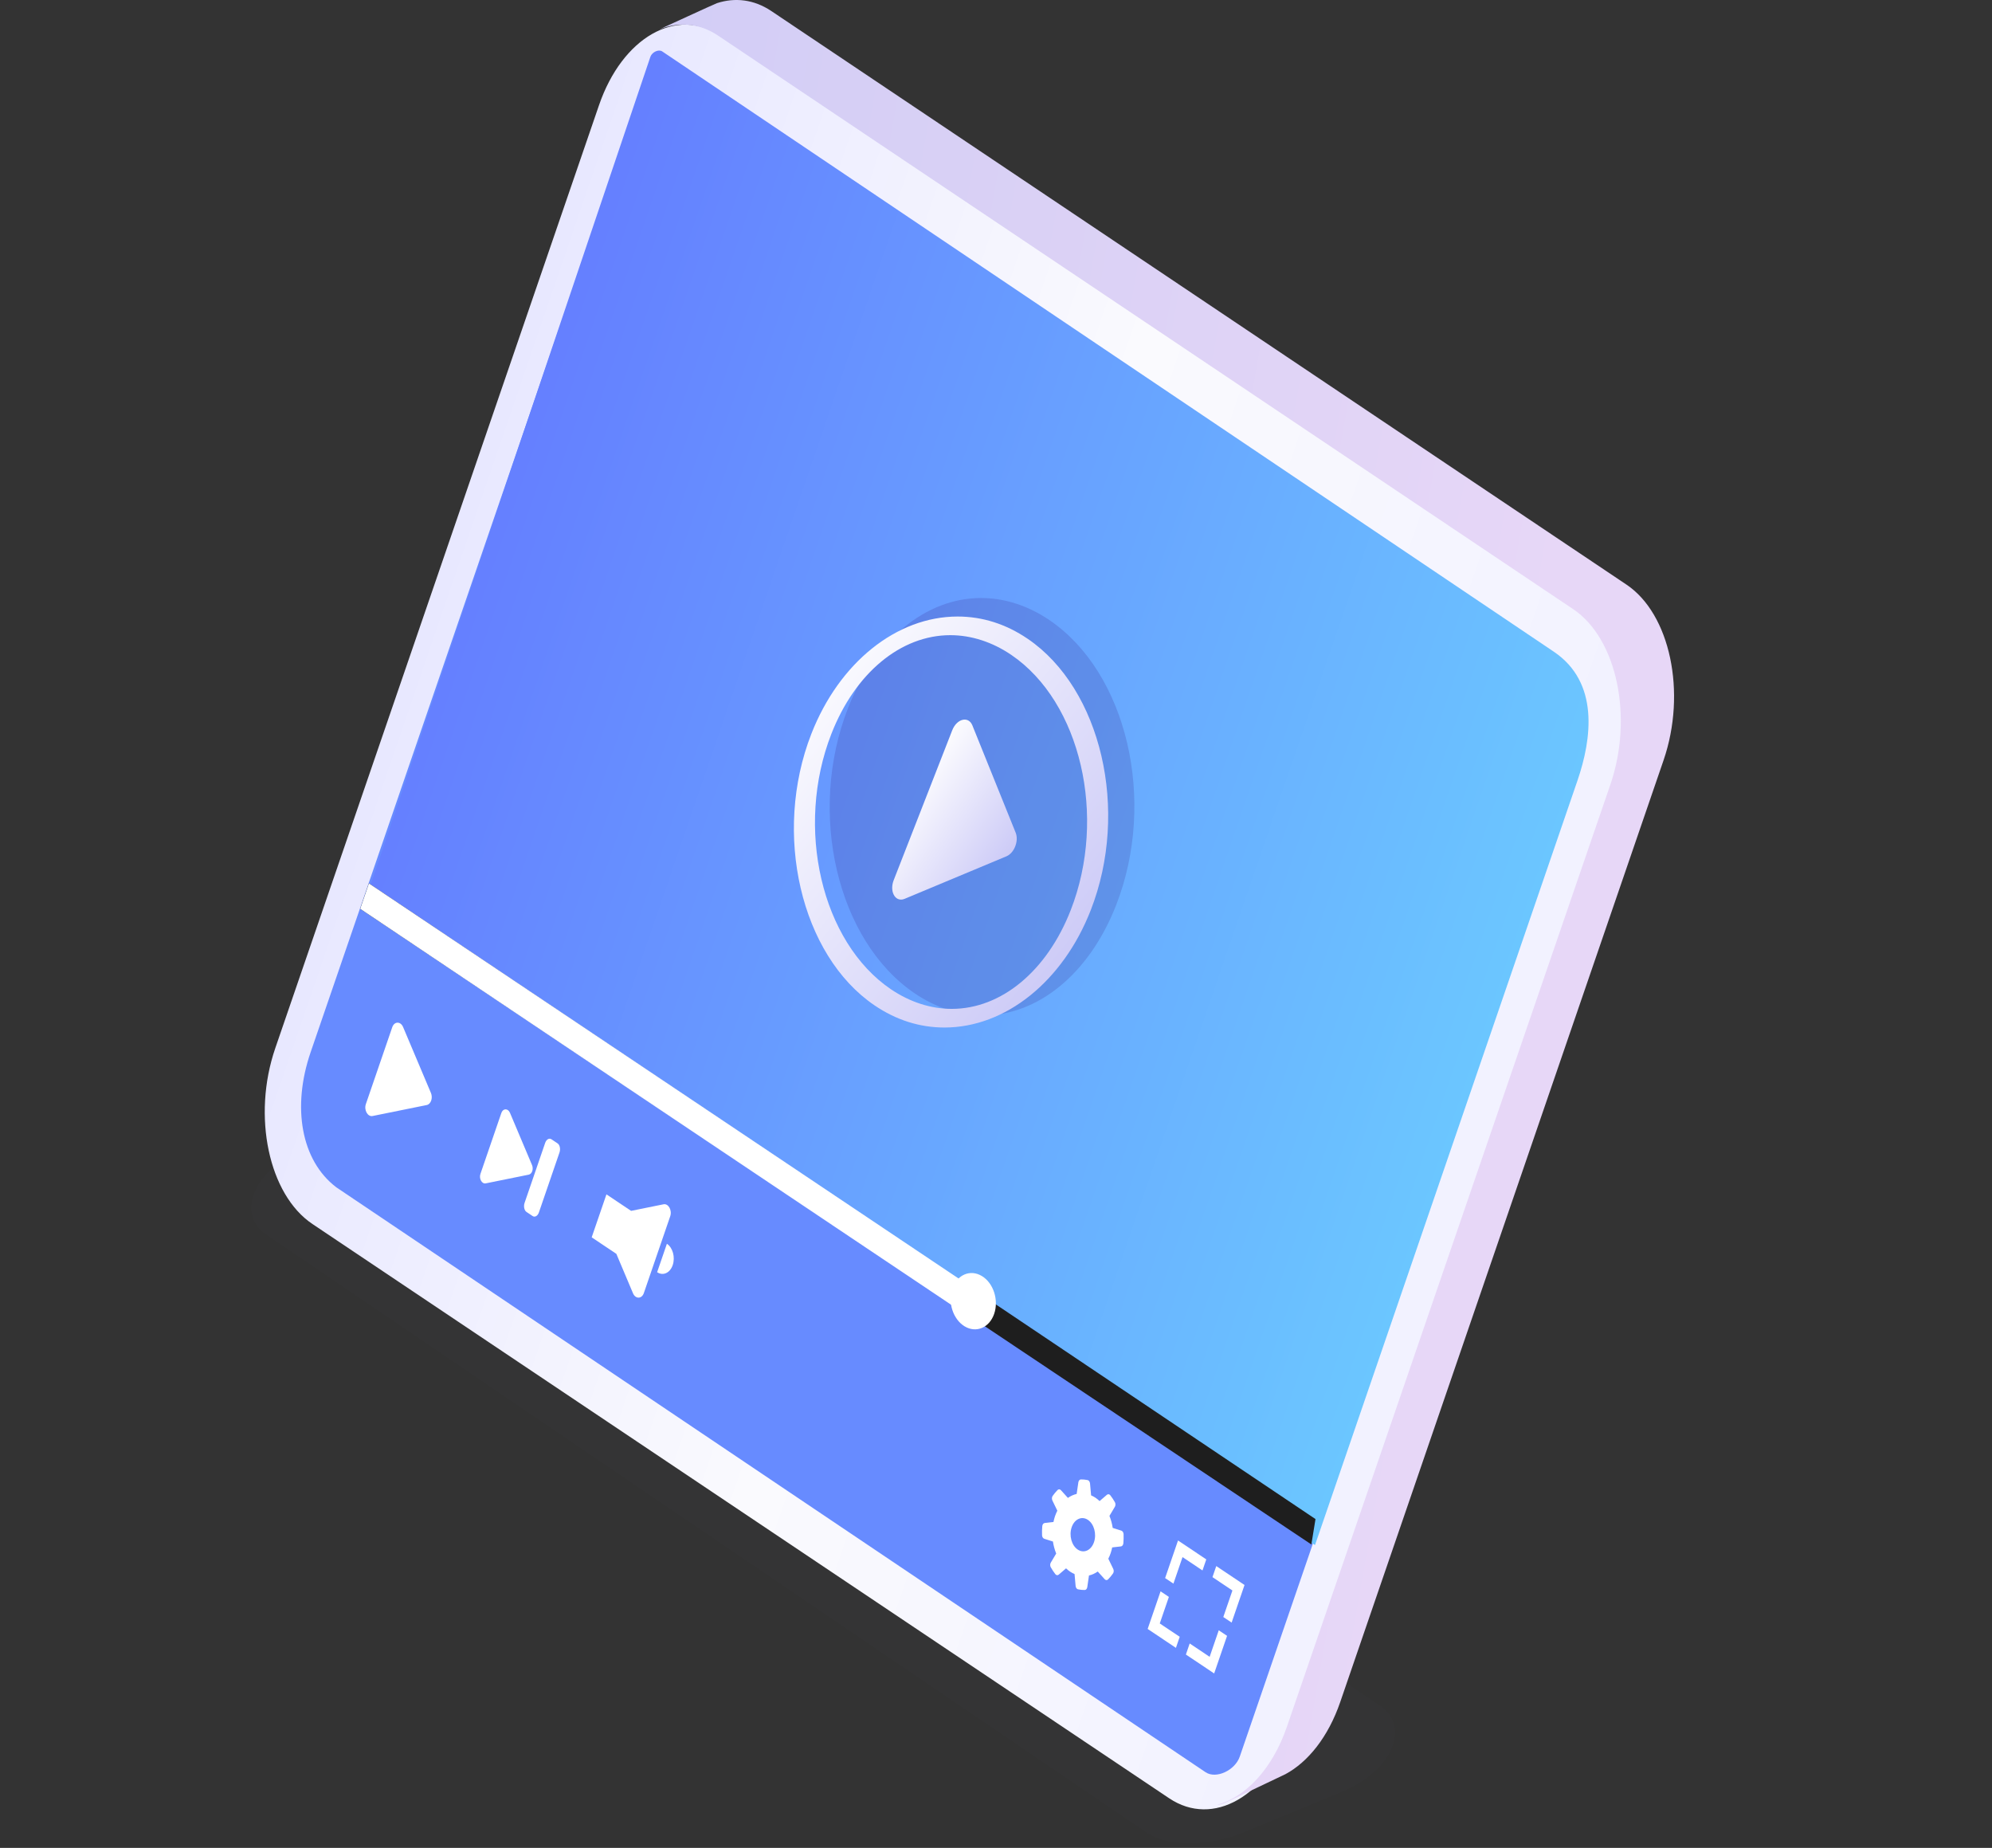
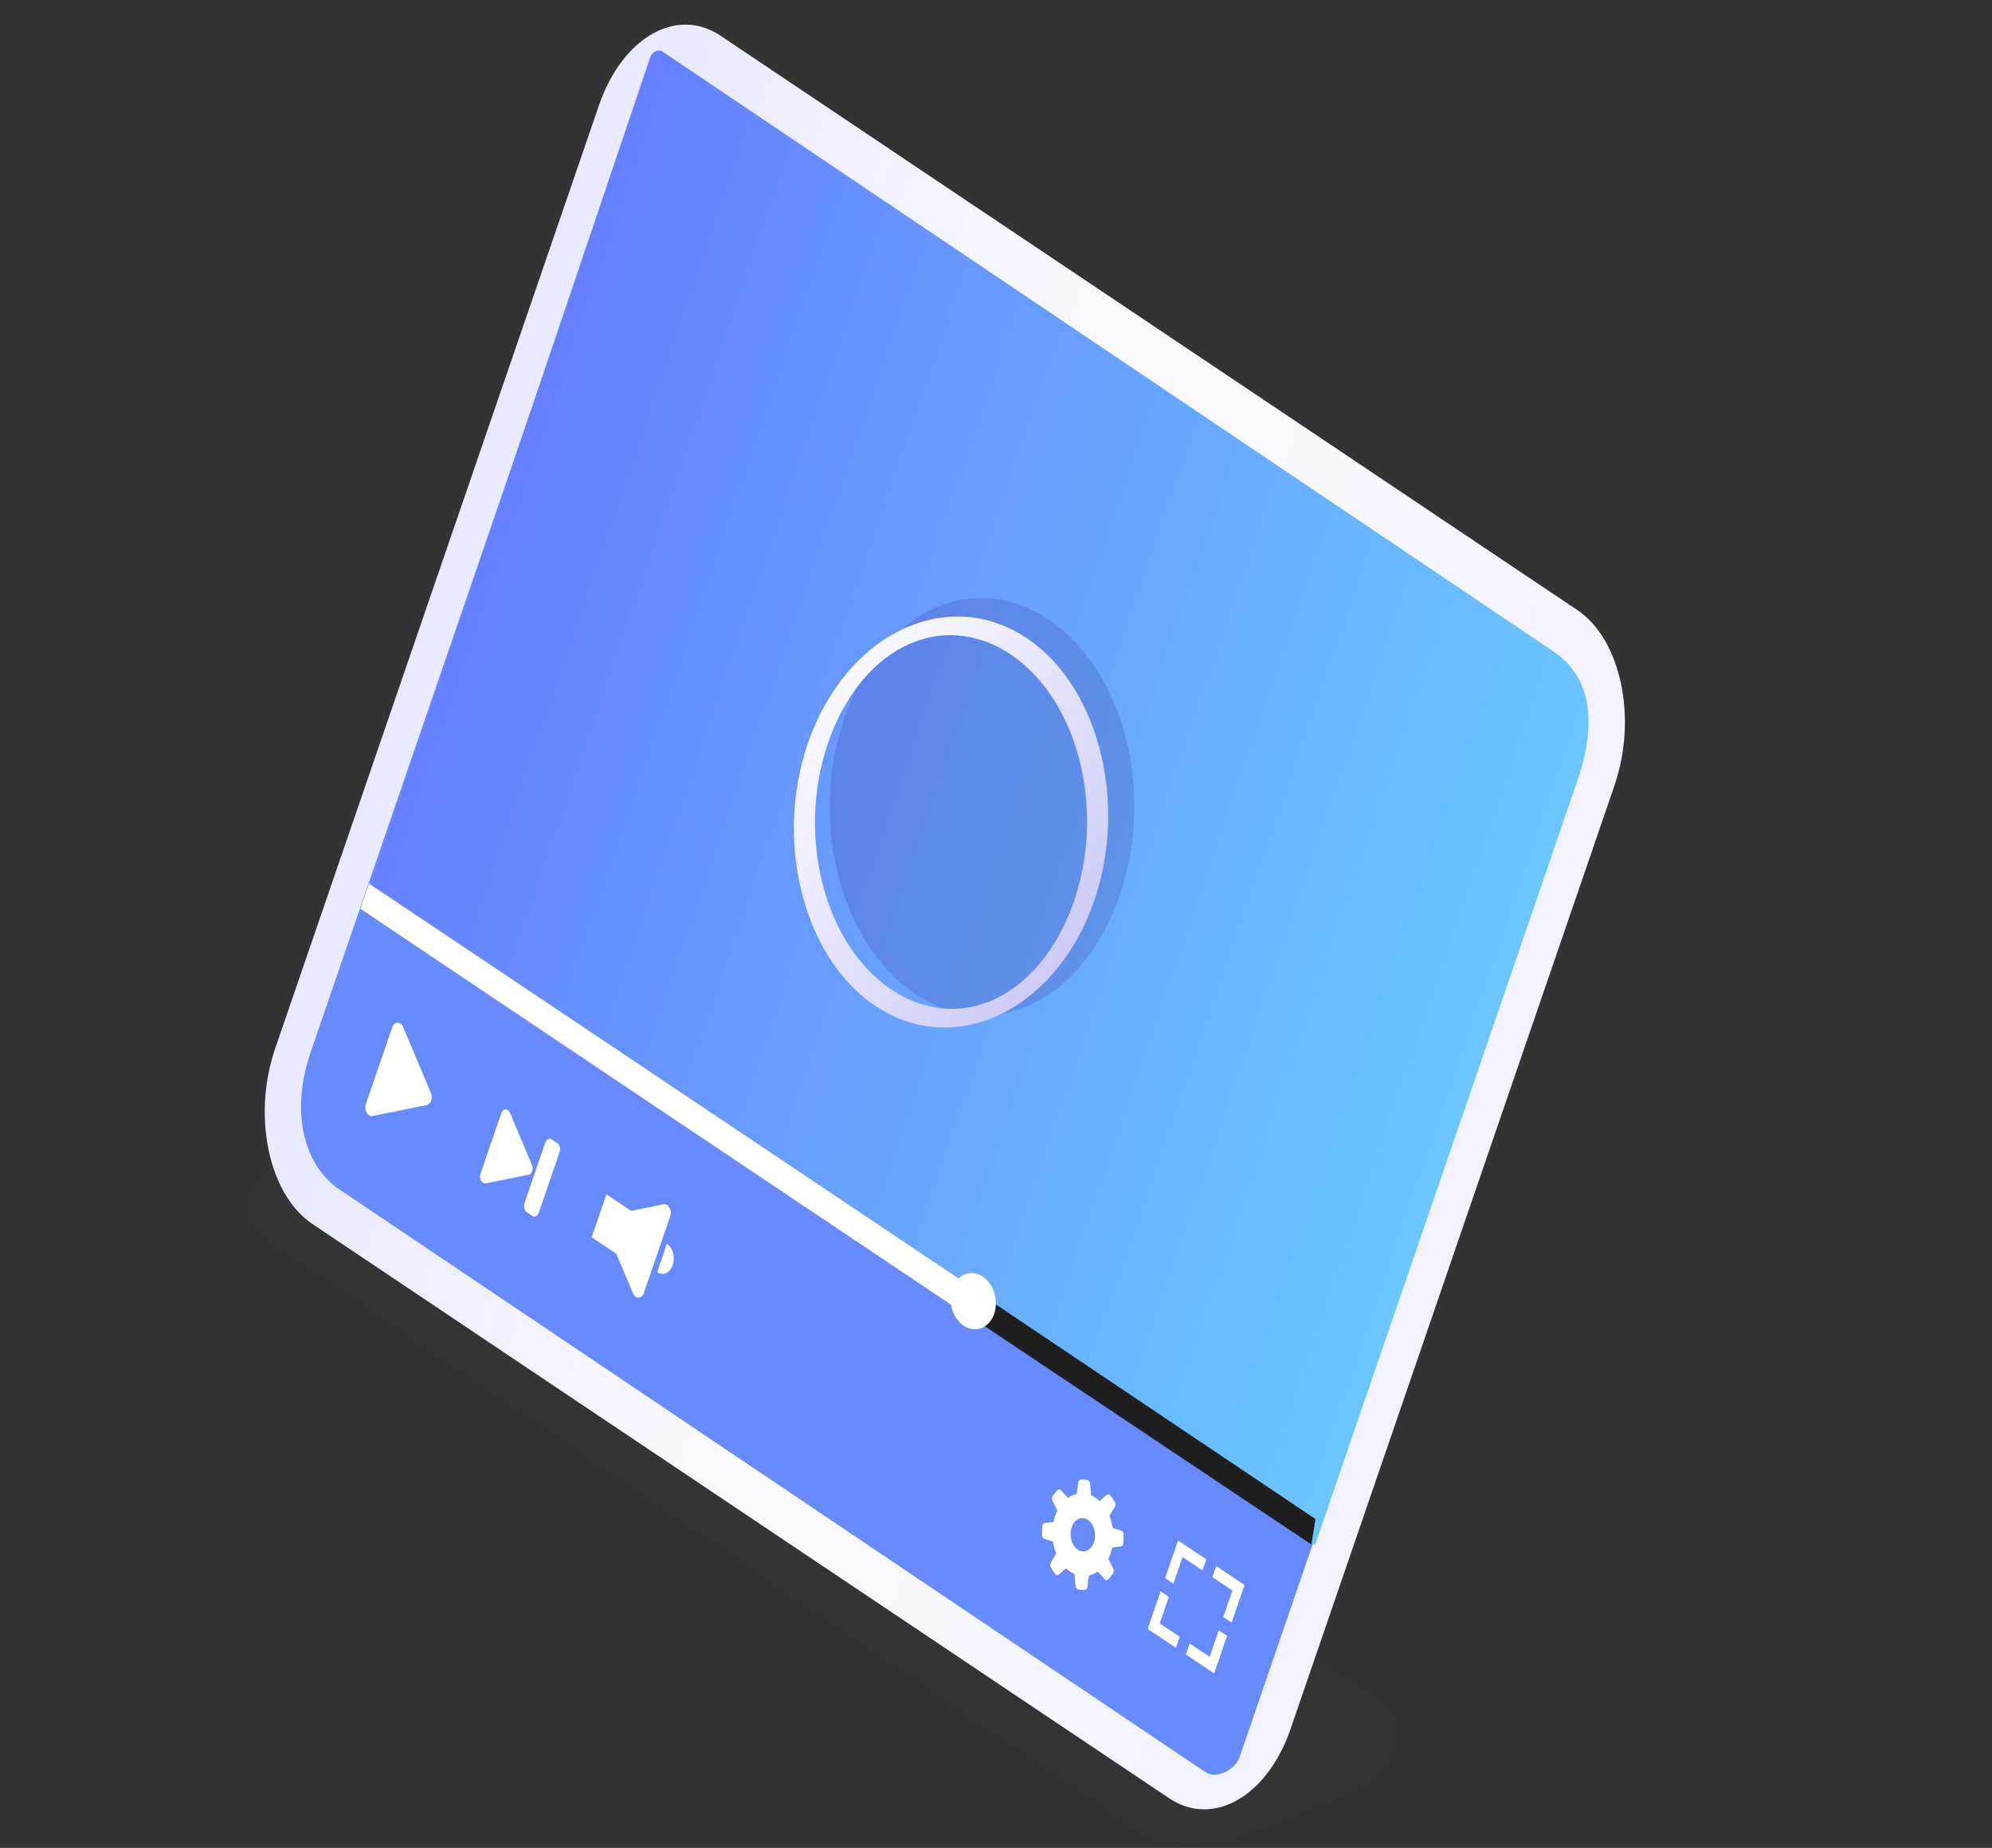
<svg xmlns="http://www.w3.org/2000/svg" xmlns:xlink="http://www.w3.org/1999/xlink" fill="none" height="256" viewBox="0 0 276 256" width="276">
  <rect x="0" y="0" width="276" height="256" fill="#333333" stroke="none" />
  <linearGradient id="a" gradientUnits="userSpaceOnUse" x1="212.73" x2="61.305" y1="129.739" y2="77.747">
    <stop offset="0" stop-color="#f2f2ff" />
    <stop offset=".486" stop-color="#fafafe" />
    <stop offset="1" stop-color="#e8e8ff" />
  </linearGradient>
  <linearGradient id="b" gradientUnits="userSpaceOnUse" x1="253.003" x2="108.476" y1="7.843" y2="-41.78">
    <stop offset="0" stop-color="#6bc6ff" />
    <stop offset="1" stop-color="#6580ff" />
  </linearGradient>
  <linearGradient id="c">
    <stop offset="0" stop-color="#fff" />
    <stop offset="1" stop-color="#cdcbf7" />
  </linearGradient>
  <linearGradient id="d" gradientUnits="userSpaceOnUse" x1="116.272" x2="130.674" xlink:href="#c" y1="122.566" y2="132.122" />
  <linearGradient id="e" gradientUnits="userSpaceOnUse" x1="76.93" x2="120.215" xlink:href="#c" y1="132.38" y2="167.337" />
  <linearGradient id="f" gradientUnits="userSpaceOnUse" x1="-4.471" x2="174.298" y1="287.138" y2="318.634">
    <stop offset="0" stop-color="#cdcbf7" />
    <stop offset=".486" stop-color="#d8d0f5" />
    <stop offset="1" stop-color="#e7d7f7" />
  </linearGradient>
  <path d="m164.787 255.367c-2.42 0-4.445-.5-5.855-1.445l-61.024-41.446-61.024-41.445c-1.883-1.263-2.526-3.259-1.762-5.479.836-2.433 3.214-4.7 6.524-6.22l4.584-9.704c2.6-1.193 5.565-1.851 8.348-1.851 2.42 0 4.445.5 5.855 1.445l65.395 43.542 65.394 43.542c1.883 1.263 2.524 3.259 1.762 5.479-.835 2.434-3.214 4.7-6.524 6.22l-13.325 5.509c-2.6 1.196-5.564 1.853-8.347 1.853z" fill="#afb6e5" opacity=".01" />
  <path clip-rule="evenodd" d="m162 249.133-118.706-79.559c-6.07-4.064-8.378-14.969-5.156-24.354l44.856-130.643c3.223-9.387 10.756-13.701 16.826-9.636l118.706 79.559c6.07 4.064 8.379 14.968 5.156 24.354l-44.856 130.642c-3.223 9.387-10.757 13.701-16.826 9.636z" fill="url(#a)" fill-rule="evenodd" />
  <path d="m166.789 245.352-120.184-80.86c-4.899-3.712-6.172-11.129-3.566-18.719l46.226-134.631c.617-1.798 3.069-2.915 4.397-2.007.154.106.278.189.353.241l120.306 80.963c5.974 4.009 6.172 11.13 3.566 18.72l-46.108 134.287c-.662 1.928-3.282 3.137-4.725 2.182-.115-.076-.205-.137-.265-.176z" fill="#678bff" />
  <path clip-rule="evenodd" d="m182.201 214.048 36.367-105.918c1.991-5.8 3.035-13.606-3.299-17.857l-123.507-83.144c-.119-.082-.262-.123-.421-.123-.448 0-1.044.334-1.23.873l-39.657 117.351z" fill="url(#b)" fill-rule="evenodd" />
  <path d="m117.489 98.118c-5.66 14.49-1.51 32.211 9.252 39.502 2.945 1.997 6.217 3.051 9.459 3.051 7.696 0 14.763-5.851 18.443-15.271 5.66-14.491 1.509-32.211-9.253-39.502-2.945-1.997-6.216-3.052-9.458-3.052-7.696 0-14.763 5.851-18.443 15.272z" fill="#28036e" opacity=".155" />
-   <path clip-rule="evenodd" d="m125.102 124.599c.078-.017.159-.043.242-.078l14.102-5.89c1.085-.453 1.74-2.132 1.279-3.274l-5.997-14.86c-.267-.661-.797-.899-1.342-.776-.557.126-1.13.632-1.451 1.453l-8.105 20.751c-.593 1.516.136 2.931 1.272 2.674z" fill="url(#d)" fill-rule="evenodd" />
  <path clip-rule="evenodd" d="m121.159 139.273c-10.211-6.94-14.133-23.808-8.744-37.604 3.857-9.875 11.813-16.256 20.27-16.256 3.43 0 6.692 1.035 9.698 3.078 10.21 6.94 14.133 23.808 8.744 37.604-3.858 9.876-11.813 16.256-20.27 16.256-3.431-.001-6.693-1.036-9.698-3.078zm-5.969-37.604c-5.067 12.973-1.375 28.839 8.231 35.366 2.629 1.788 5.549 2.733 8.445 2.733 6.873 0 13.19-5.239 16.485-13.673 5.067-12.973 1.375-28.839-8.23-35.366-2.63-1.788-5.55-2.733-8.446-2.733-6.873-.001-13.19 5.239-16.485 13.673z" fill="url(#e)" fill-rule="evenodd" />
-   <path clip-rule="evenodd" d="m225.353 80.99-118.486-79.463c-2.397-1.607-5.022-1.902-7.521-1.093-.317.103-7.624 3.474-7.937 3.613l-.023.011c2.669-1.058 5.517-.86 8.101.871l118.487 79.463c6.058 4.059 8.361 14.95 5.142 24.324l-44.802 130.484c-2.009 5.85-5.693 9.727-9.652 10.828.288.015.688-.091 1.313-.379.202-.094 7.928-3.752 8.129-3.86 3.144-1.693 5.936-5.174 7.59-9.991l44.802-130.484c3.218-9.374.916-20.265-5.143-24.324z" fill="url(#f)" fill-rule="evenodd" />
  <path d="m49.906 125.902 131.79 88.066.572-3.519-131.154-88.066z" fill="#1e1e1e" />
  <g fill="#fff">
    <path d="m135.237 178.742-84.123-56.359-1.208 3.519 84.123 56.359z" />
    <path d="m137.746 182.016c-.661 1.925-2.494 2.7-4.094 1.732s-2.362-3.313-1.701-5.237 2.494-2.699 4.094-1.731 2.362 3.312 1.701 5.236z" />
    <path clip-rule="evenodd" d="m154.098 214.376c-.058.276-.127.549-.219.817-.092.267-.201.513-.317.75l.68 1.403c.098.201.09.466-.028.635-.213.305-.442.581-.687.829-.138.138-.333.12-.471-.032l-.959-1.064c-.38.267-.789.453-1.214.55l-.234 1.606c-.034.23-.177.402-.352.404-.311.005-.625-.025-.937-.092-.174-.036-.308-.236-.33-.473l-.147-1.645c-.206-.089-.411-.194-.612-.328s-.387-.292-.566-.46l-1.011.869c-.146.124-.341.103-.47-.062-.233-.299-.446-.622-.639-.962-.108-.192-.102-.456.005-.636l.75-1.26c-.212-.525-.365-1.085-.453-1.666l-1.195-.378c-.171-.054-.304-.255-.312-.491-.016-.422-.005-.846.032-1.268.02-.234.164-.409.337-.428l1.21-.139c.058-.276.127-.549.219-.816s.201-.514.319-.75l-.681-1.404c-.097-.201-.09-.466.028-.635.213-.305.443-.581.688-.828.137-.139.333-.122.47.032l.96 1.063c.379-.267.789-.453 1.213-.55l.234-1.605c.034-.231.177-.402.352-.405.312-.005.624.026.938.092.173.037.307.237.329.473l.148 1.645c.206.089.41.194.611.328.201.135.387.293.566.461l1.011-.869c.145-.124.341-.103.47.063.234.299.446.621.639.962.108.191.102.456-.005.636l-.75 1.26c.211.525.365 1.085.452 1.666l1.195.377c.171.054.304.255.312.492.015.421.005.845-.032 1.267-.021.234-.164.408-.337.428zm-5.614-2.794c-.39 1.135-.015 2.52.839 3.091.855.571 1.862.114 2.252-1.022.39-1.135.015-2.52-.839-3.092-.854-.571-1.862-.114-2.252 1.023z" fill-rule="evenodd" />
    <path d="m59.704 151.408-3.853-9.121c-.347-.821-1.218-.807-1.504.026l-3.654 10.642c-.286.832.253 1.791.928 1.654l7.507-1.521c.578-.118.873-.978.577-1.68z" />
    <path d="m73.714 161.404-3.055-7.235c-.275-.652-.968-.64-1.194.019l-2.898 8.441c-.227.66.2 1.421.737 1.312l5.954-1.206c.457-.092.691-.775.457-1.331z" />
    <path d="m73.794 168.468-.842-.564c-.315-.211-.435-.777-.268-1.265l2.851-8.304c.168-.488.559-.711.874-.5l.842.564c.315.211.435.777.268 1.264l-2.851 8.303c-.168.488-.559.713-.874.502z" />
    <path clip-rule="evenodd" d="m87.442 167.75 4.492-.91c.675-.137 1.213.821.929 1.654l-3.654 10.643c-.286.832-1.158.847-1.506.026l-2.305-5.459-3.417-2.286 2.044-5.953zm3.607 8.496 1.353-3.94c.819.547 1.177 1.873.804 2.962-.373 1.087-1.339 1.526-2.156.978z" fill-rule="evenodd" />
    <path d="m167.993 218.492 2.764 1.85-1.263 3.677 1.153.771 1.788-5.209-3.916-2.621z" />
    <path d="m162.584 219.393 1.262-3.676 2.764 1.85.526-1.532-3.915-2.621-1.789 5.209z" />
    <path d="m168.863 225.857-1.262 3.676-2.764-1.85-.526 1.533 3.917 2.62 1.788-5.209z" />
    <path d="m163.455 226.758-2.764-1.849 1.262-3.677-1.151-.771-1.789 5.209 3.916 2.62z" />
  </g>
</svg>